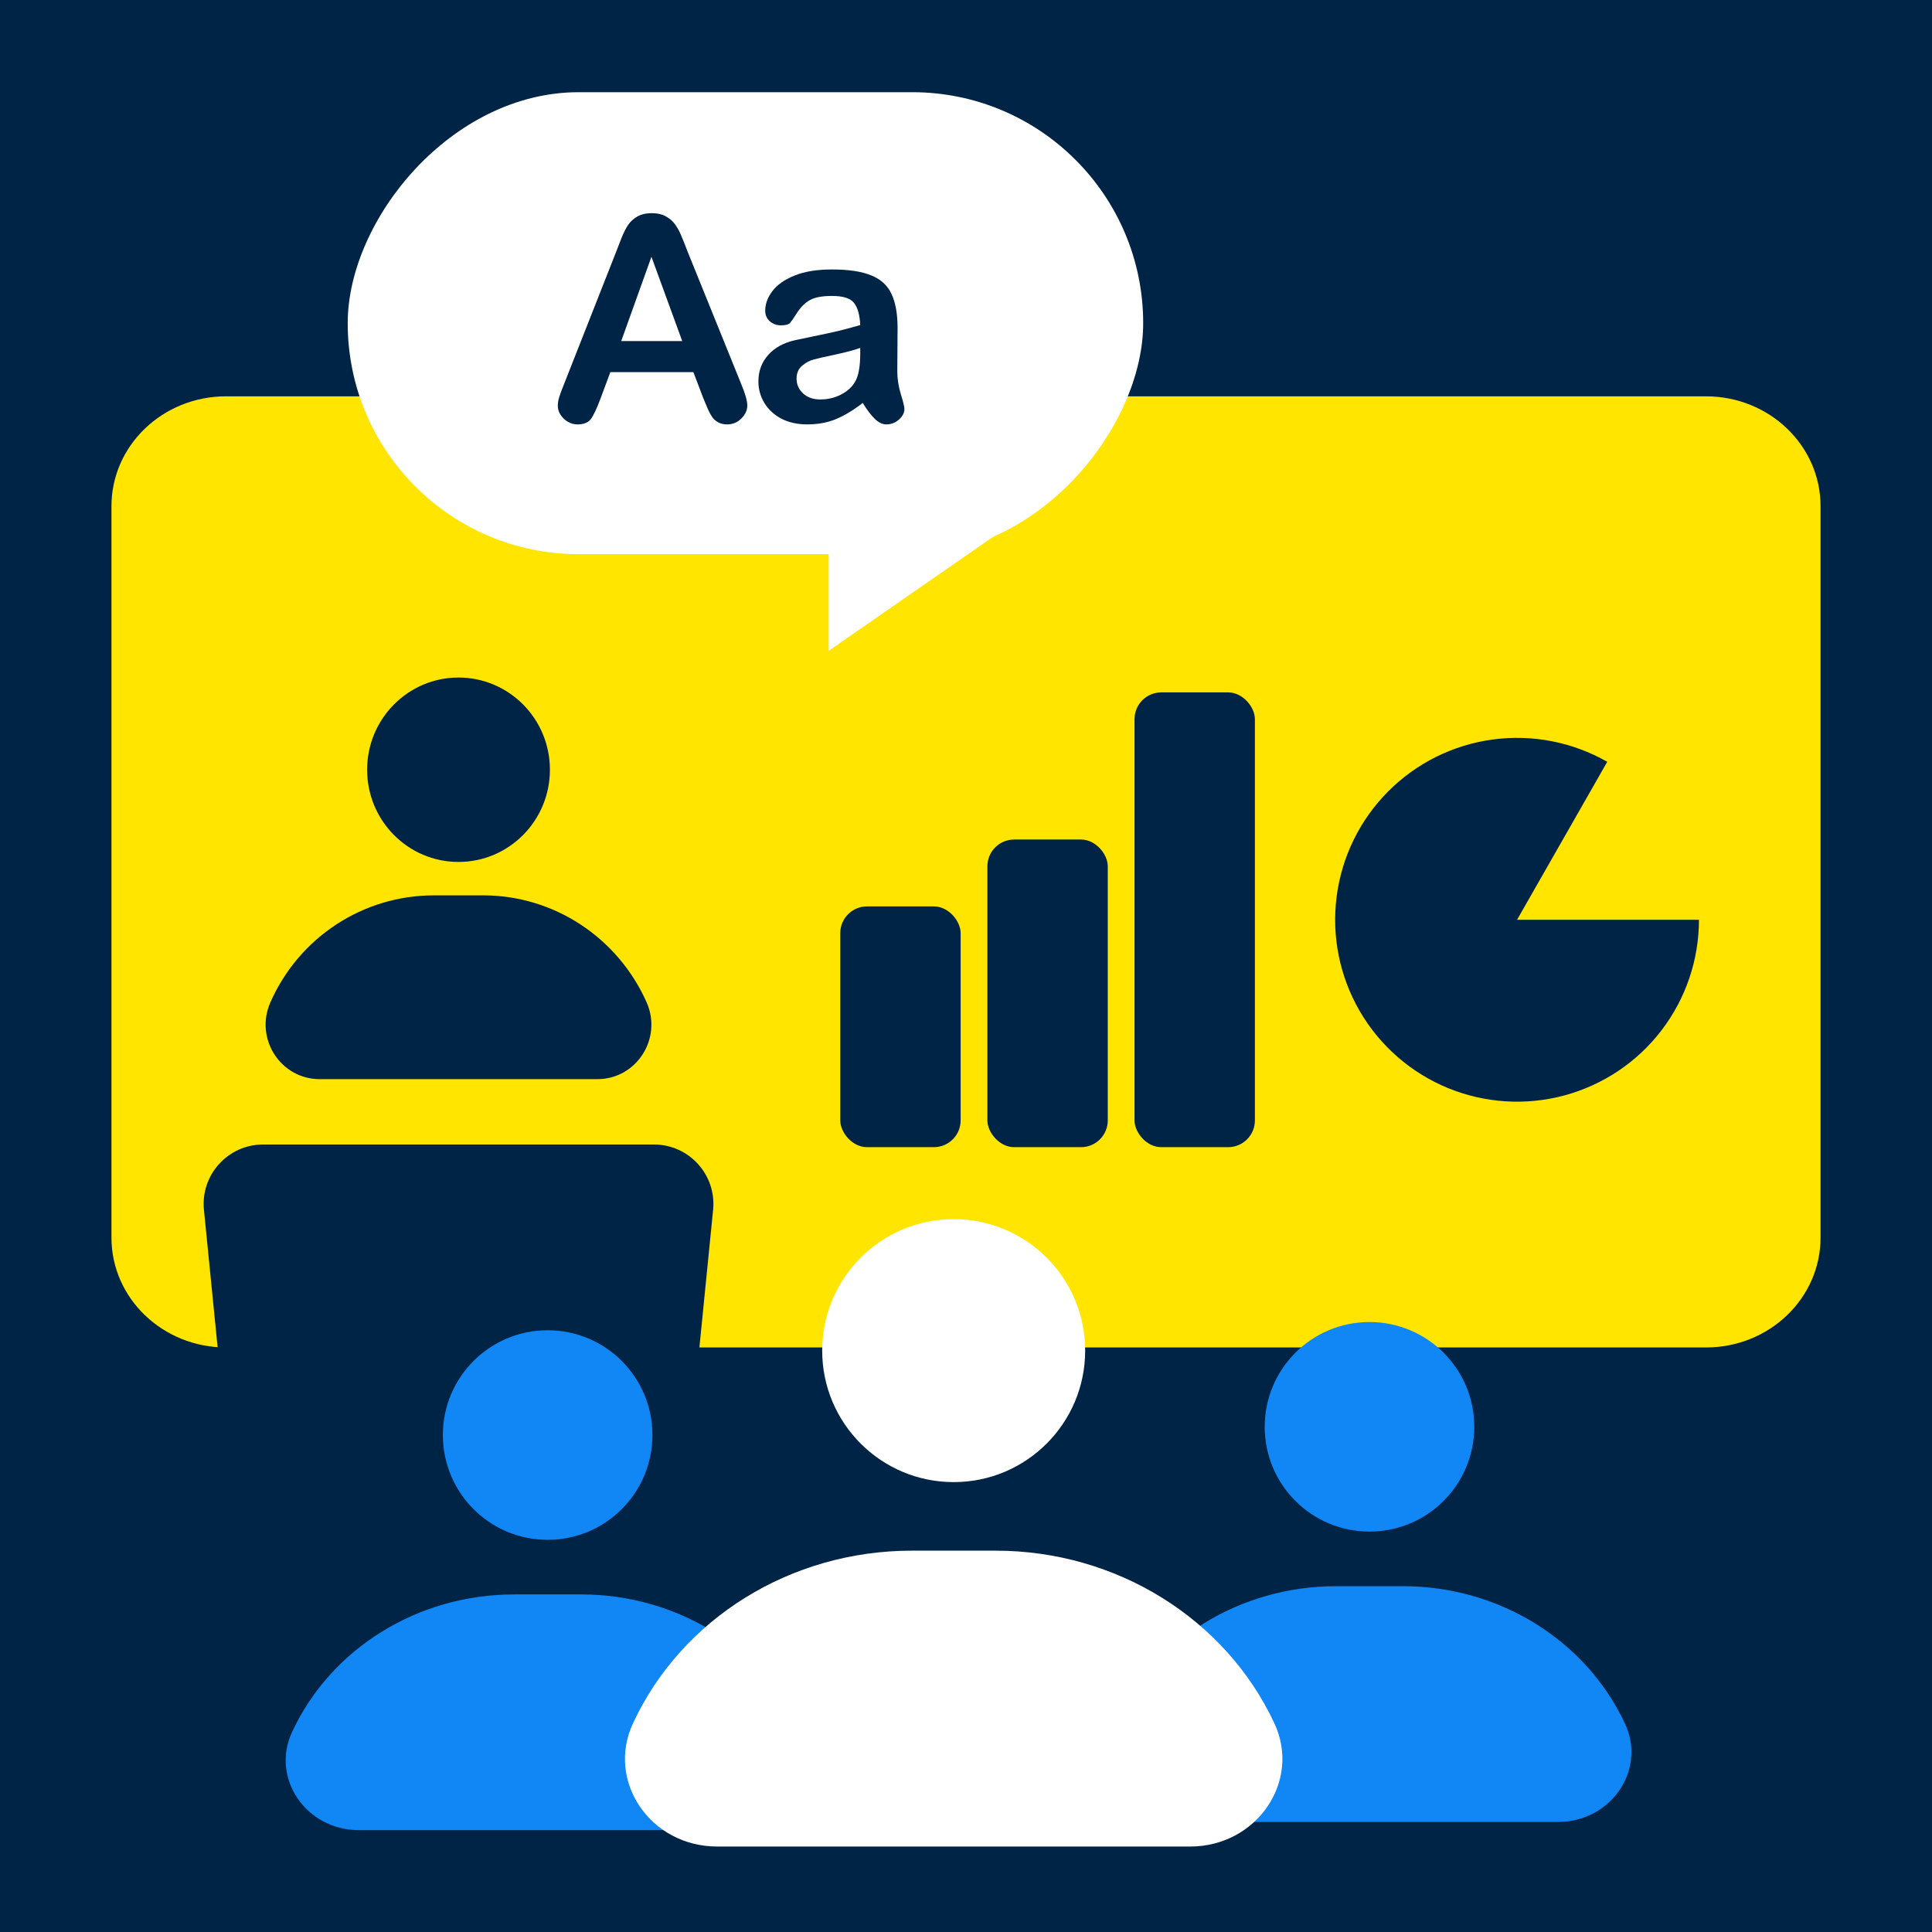
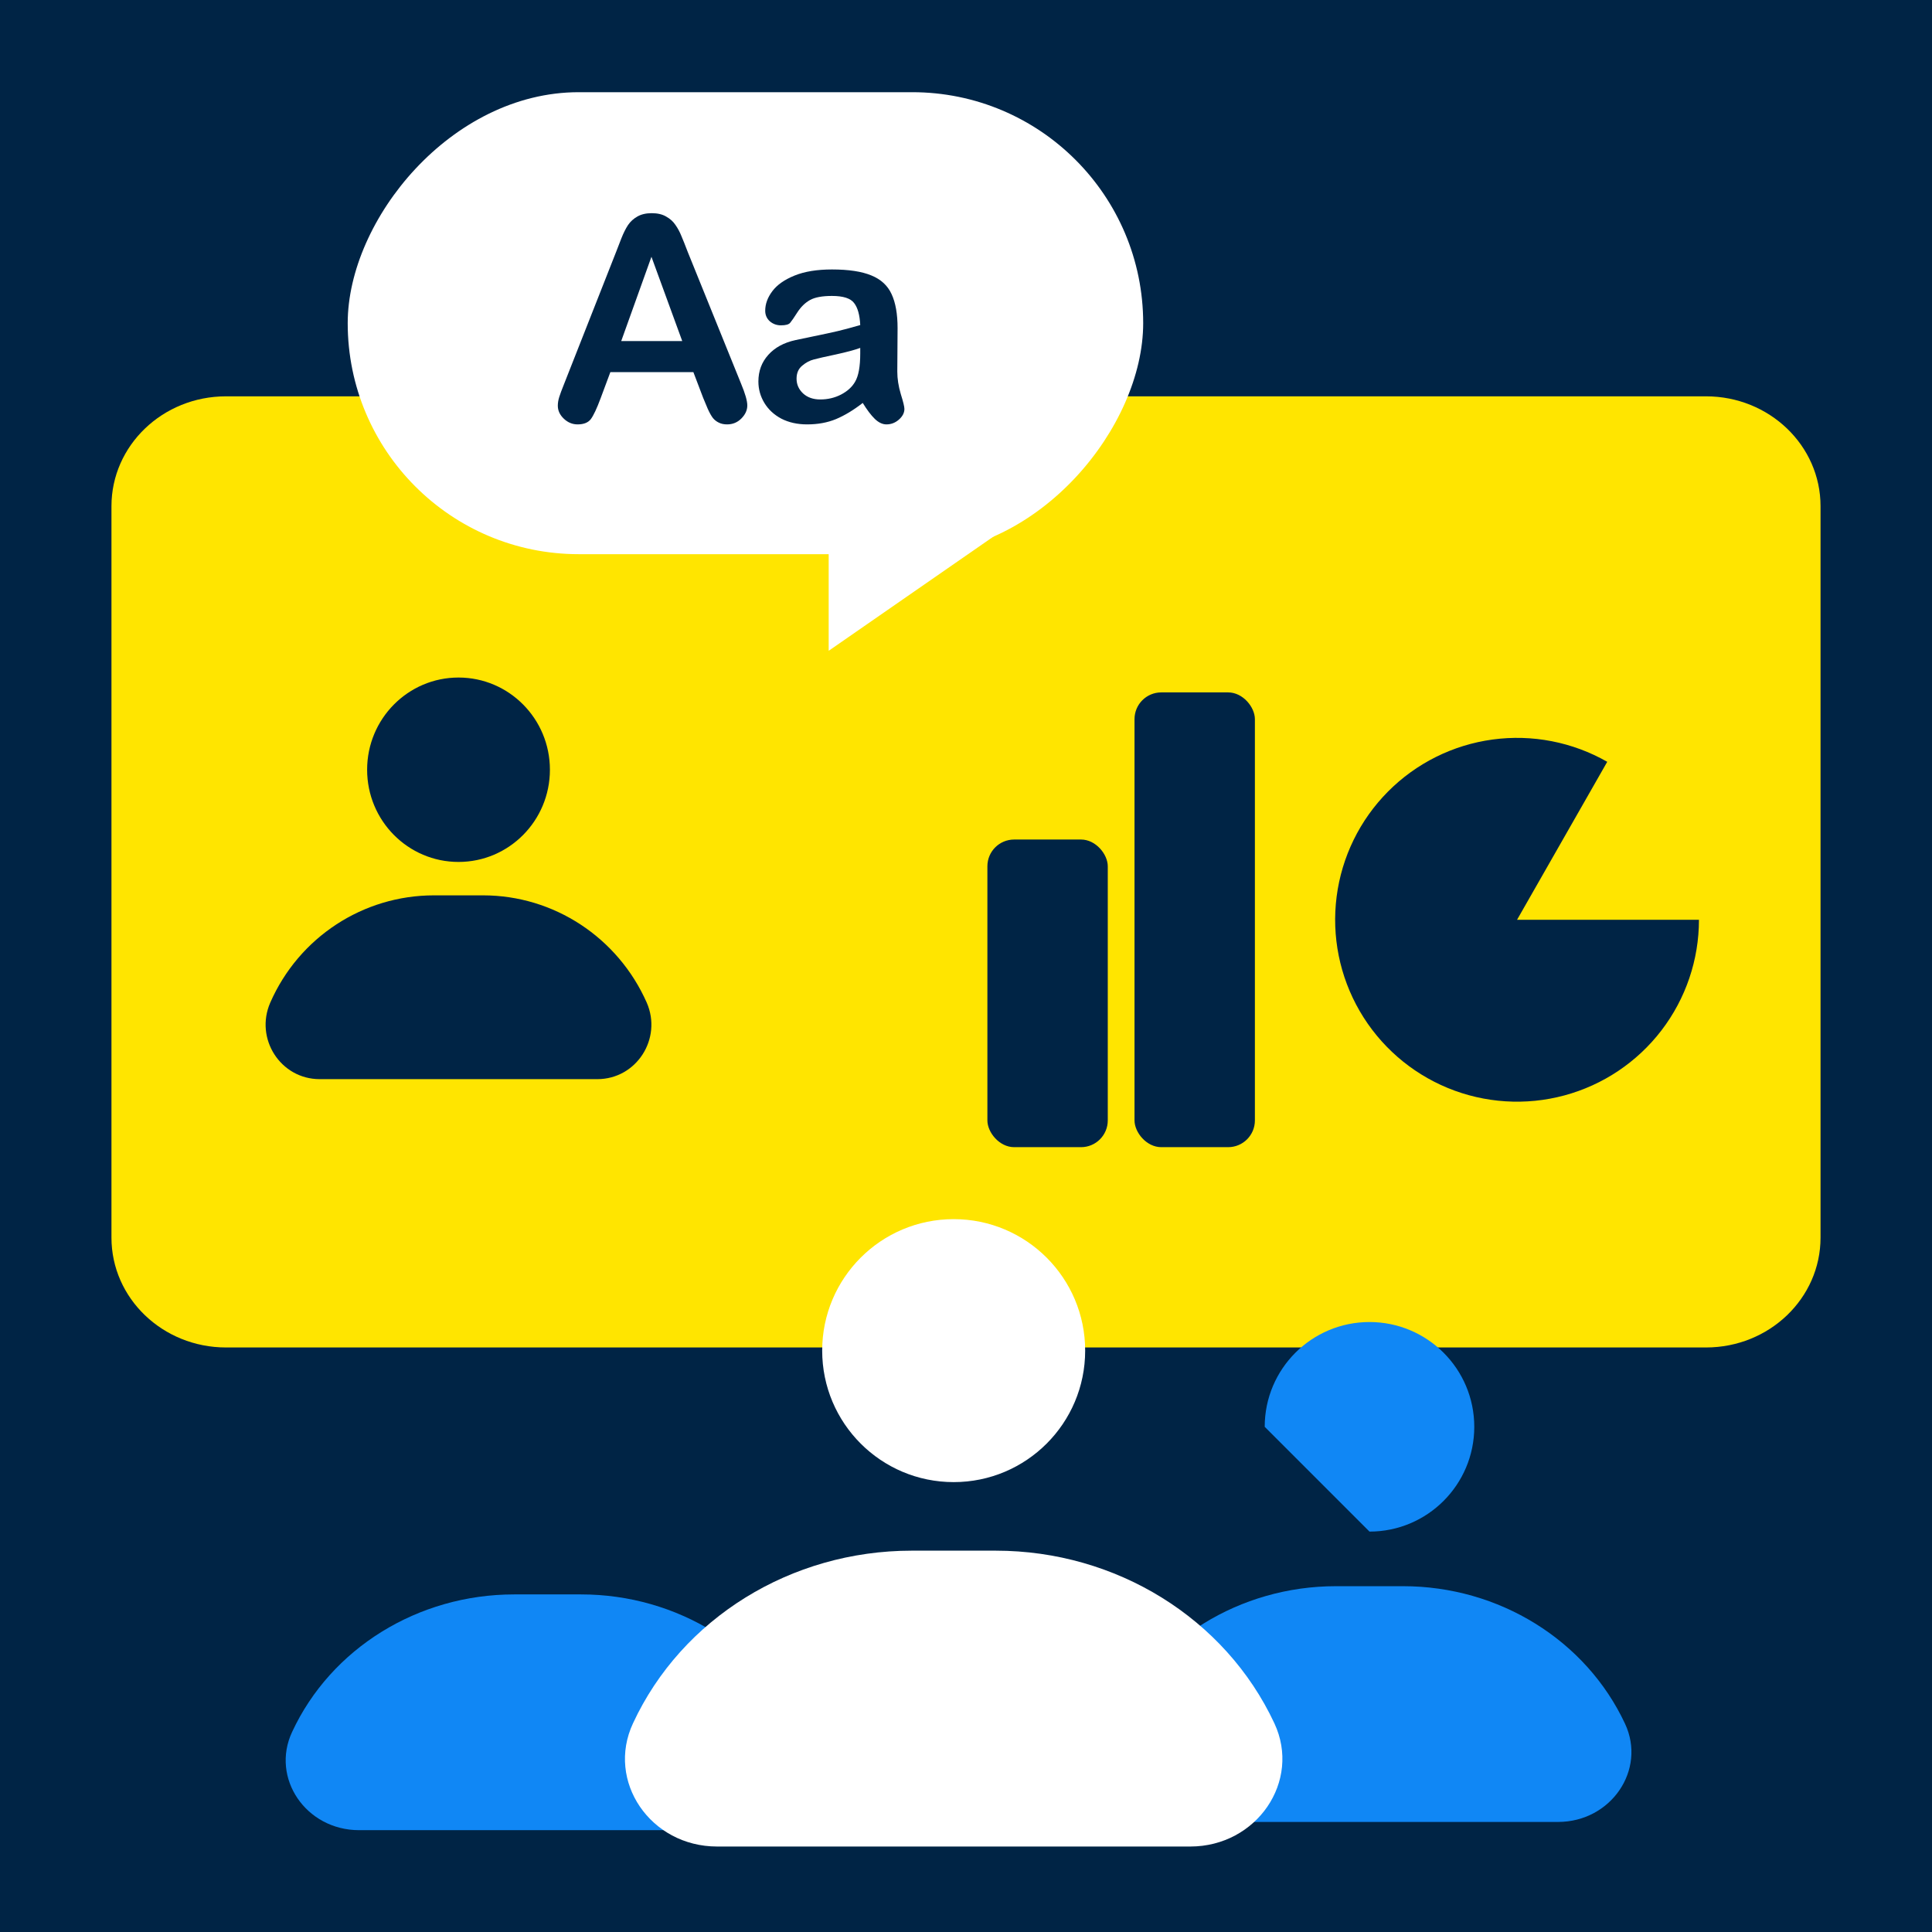
<svg xmlns="http://www.w3.org/2000/svg" width="260" height="260" viewBox="0 0 260 260" fill="none">
  <rect width="260" height="260" fill="#002445" />
  <path d="M229.588 53.336H30.412C21.9 53.336 15 59.953 15 68.117V166.555C15 174.718 21.9 181.336 30.412 181.336H229.588C238.1 181.336 245 174.718 245 166.555V68.117C245 59.953 238.1 53.336 229.588 53.336Z" fill="#FFE500" />
  <path d="M61.706 115.996C68.498 115.996 74.005 110.441 74.005 103.588C74.005 96.735 68.498 91.18 61.706 91.18C54.913 91.18 49.406 96.735 49.406 103.588C49.406 110.441 54.913 115.996 61.706 115.996Z" fill="#002445" />
  <path d="M80.383 145.227H43.023C37.756 145.227 34.254 139.776 36.371 134.928C40.227 126.135 48.861 120.493 58.391 120.493H65.015C74.545 120.493 83.152 126.163 87.035 134.928C89.153 139.776 85.65 145.227 80.383 145.227Z" fill="#002445" />
-   <path d="M27.445 162.816C26.977 158.108 30.675 154.023 35.406 154.023H88.005C92.737 154.023 96.435 158.108 95.966 162.816L89.751 225.258C89.343 229.349 85.901 232.465 81.79 232.465H41.621C37.51 232.465 34.068 229.349 33.661 225.258L27.445 162.816Z" fill="#002445" />
-   <path d="M184.3 206.115C192.088 206.115 198.401 199.801 198.401 192.014C198.401 184.226 192.088 177.913 184.3 177.913C176.512 177.913 170.199 184.226 170.199 192.014C170.199 199.801 176.512 206.115 184.3 206.115Z" fill="#1087F5" />
+   <path d="M184.3 206.115C192.088 206.115 198.401 199.801 198.401 192.014C198.401 184.226 192.088 177.913 184.3 177.913C176.512 177.913 170.199 184.226 170.199 192.014Z" fill="#1087F5" />
  <path d="M209.647 245.189H158.928C151.78 245.189 147.006 238.184 149.911 231.973C155.139 220.708 166.859 213.462 179.792 213.462H188.809C201.741 213.462 213.436 220.732 218.69 231.973C221.594 238.184 216.795 245.189 209.672 245.189H209.647Z" fill="#1087F5" />
-   <path d="M73.699 207.222C81.486 207.222 87.799 200.909 87.799 193.121C87.799 185.333 81.486 179.02 73.699 179.02C65.911 179.02 59.598 185.333 59.598 193.121C59.598 200.909 65.911 207.222 73.699 207.222Z" fill="#1087F5" />
  <path d="M99.046 246.296H48.327C41.178 246.296 36.405 239.291 39.309 233.081C44.538 221.815 56.258 214.569 69.19 214.569H78.207C91.14 214.569 102.834 221.839 108.088 233.081C110.993 239.291 106.194 246.296 99.071 246.296H99.046Z" fill="#1087F5" />
  <path d="M128.342 199.456C138.115 199.456 146.037 191.534 146.037 181.761C146.037 171.988 138.115 164.066 128.342 164.066C118.569 164.066 110.646 171.988 110.646 181.761C110.646 191.534 118.569 199.456 128.342 199.456Z" fill="white" />
  <path d="M160.152 248.497H96.504C87.533 248.497 81.543 239.706 85.188 231.912C91.749 217.775 106.457 208.682 122.686 208.682H134.001C150.23 208.682 164.906 217.805 171.499 231.912C175.144 239.706 169.122 248.497 160.183 248.497H160.152Z" fill="white" />
  <rect width="107.052" height="62.172" rx="31.086" transform="matrix(1 0 0 -1 46.793 74.579)" fill="white" />
  <path d="M111.52 87.583L141.104 67.072L111.52 67.072L111.52 87.583Z" fill="white" />
  <path d="M94.625 53.532L93.313 50.082H82.138L80.825 53.607C80.313 54.982 79.875 55.913 79.513 56.401C79.15 56.876 78.556 57.113 77.731 57.113C77.031 57.113 76.413 56.857 75.875 56.344C75.338 55.832 75.069 55.251 75.069 54.601C75.069 54.226 75.132 53.838 75.257 53.438C75.382 53.038 75.588 52.482 75.875 51.77L82.906 33.919C83.106 33.407 83.344 32.794 83.619 32.082C83.906 31.357 84.207 30.757 84.519 30.282C84.844 29.807 85.263 29.426 85.775 29.138C86.3 28.838 86.944 28.688 87.707 28.688C88.481 28.688 89.125 28.838 89.638 29.138C90.163 29.426 90.582 29.801 90.894 30.263C91.219 30.726 91.488 31.226 91.7 31.763C91.925 32.288 92.207 32.995 92.544 33.882L99.725 51.62C100.288 52.969 100.569 53.951 100.569 54.563C100.569 55.201 100.3 55.788 99.763 56.326C99.238 56.851 98.6 57.113 97.85 57.113C97.413 57.113 97.038 57.032 96.725 56.87C96.413 56.719 96.15 56.513 95.938 56.251C95.725 55.976 95.494 55.563 95.244 55.013C95.007 54.451 94.8 53.957 94.625 53.532ZM83.6 45.901H91.813L87.669 34.557L83.6 45.901ZM116.104 54.226C114.867 55.188 113.667 55.913 112.504 56.401C111.354 56.876 110.061 57.113 108.623 57.113C107.311 57.113 106.154 56.857 105.154 56.344C104.167 55.819 103.404 55.113 102.867 54.226C102.329 53.338 102.061 52.376 102.061 51.338C102.061 49.938 102.504 48.745 103.392 47.757C104.279 46.77 105.498 46.107 107.048 45.77C107.373 45.694 108.179 45.526 109.467 45.263C110.754 45.001 111.854 44.763 112.767 44.551C113.692 44.326 114.692 44.057 115.767 43.745C115.704 42.395 115.429 41.407 114.942 40.782C114.467 40.145 113.473 39.826 111.961 39.826C110.661 39.826 109.679 40.007 109.017 40.37C108.367 40.732 107.804 41.276 107.329 42.001C106.867 42.726 106.536 43.207 106.336 43.444C106.148 43.669 105.736 43.782 105.098 43.782C104.523 43.782 104.023 43.601 103.598 43.238C103.186 42.863 102.979 42.388 102.979 41.813C102.979 40.913 103.298 40.038 103.936 39.188C104.573 38.338 105.567 37.638 106.917 37.088C108.267 36.538 109.948 36.263 111.961 36.263C114.211 36.263 115.979 36.532 117.267 37.069C118.554 37.594 119.461 38.432 119.986 39.582C120.523 40.732 120.792 42.257 120.792 44.157C120.792 45.357 120.786 46.376 120.773 47.213C120.773 48.051 120.767 48.982 120.754 50.007C120.754 50.969 120.911 51.976 121.223 53.026C121.548 54.063 121.711 54.732 121.711 55.032C121.711 55.557 121.461 56.038 120.961 56.476C120.473 56.901 119.917 57.113 119.292 57.113C118.767 57.113 118.248 56.87 117.736 56.382C117.223 55.882 116.679 55.163 116.104 54.226ZM115.767 46.819C115.017 47.094 113.923 47.388 112.486 47.701C111.061 48.001 110.073 48.226 109.523 48.376C108.973 48.513 108.448 48.794 107.948 49.219C107.448 49.632 107.198 50.213 107.198 50.963C107.198 51.738 107.492 52.401 108.079 52.951C108.667 53.488 109.436 53.757 110.386 53.757C111.398 53.757 112.329 53.538 113.179 53.101C114.042 52.651 114.673 52.076 115.073 51.376C115.536 50.601 115.767 49.326 115.767 47.551V46.819Z" fill="#002445" />
-   <rect x="113.078" y="121.98" width="16.2" height="32.4" rx="3.6" fill="#002445" />
  <rect x="132.879" y="112.98" width="16.2" height="41.4" rx="3.6" fill="#002445" />
  <rect x="152.678" y="93.18" width="16.2" height="61.2" rx="3.6" fill="#002445" />
  <path d="M228.638 123.78C228.638 129.164 226.863 134.397 223.588 138.67C220.314 142.944 215.721 146.018 210.523 147.418C205.324 148.818 199.809 148.465 194.831 146.414C189.853 144.362 185.691 140.727 182.987 136.071C180.284 131.415 179.191 125.998 179.878 120.658C180.564 115.318 182.992 110.354 186.785 106.533C190.578 102.712 195.524 100.248 200.859 99.523C206.194 98.797 211.619 99.851 216.295 102.52L204.158 123.78H228.638Z" fill="#002445" />
</svg>